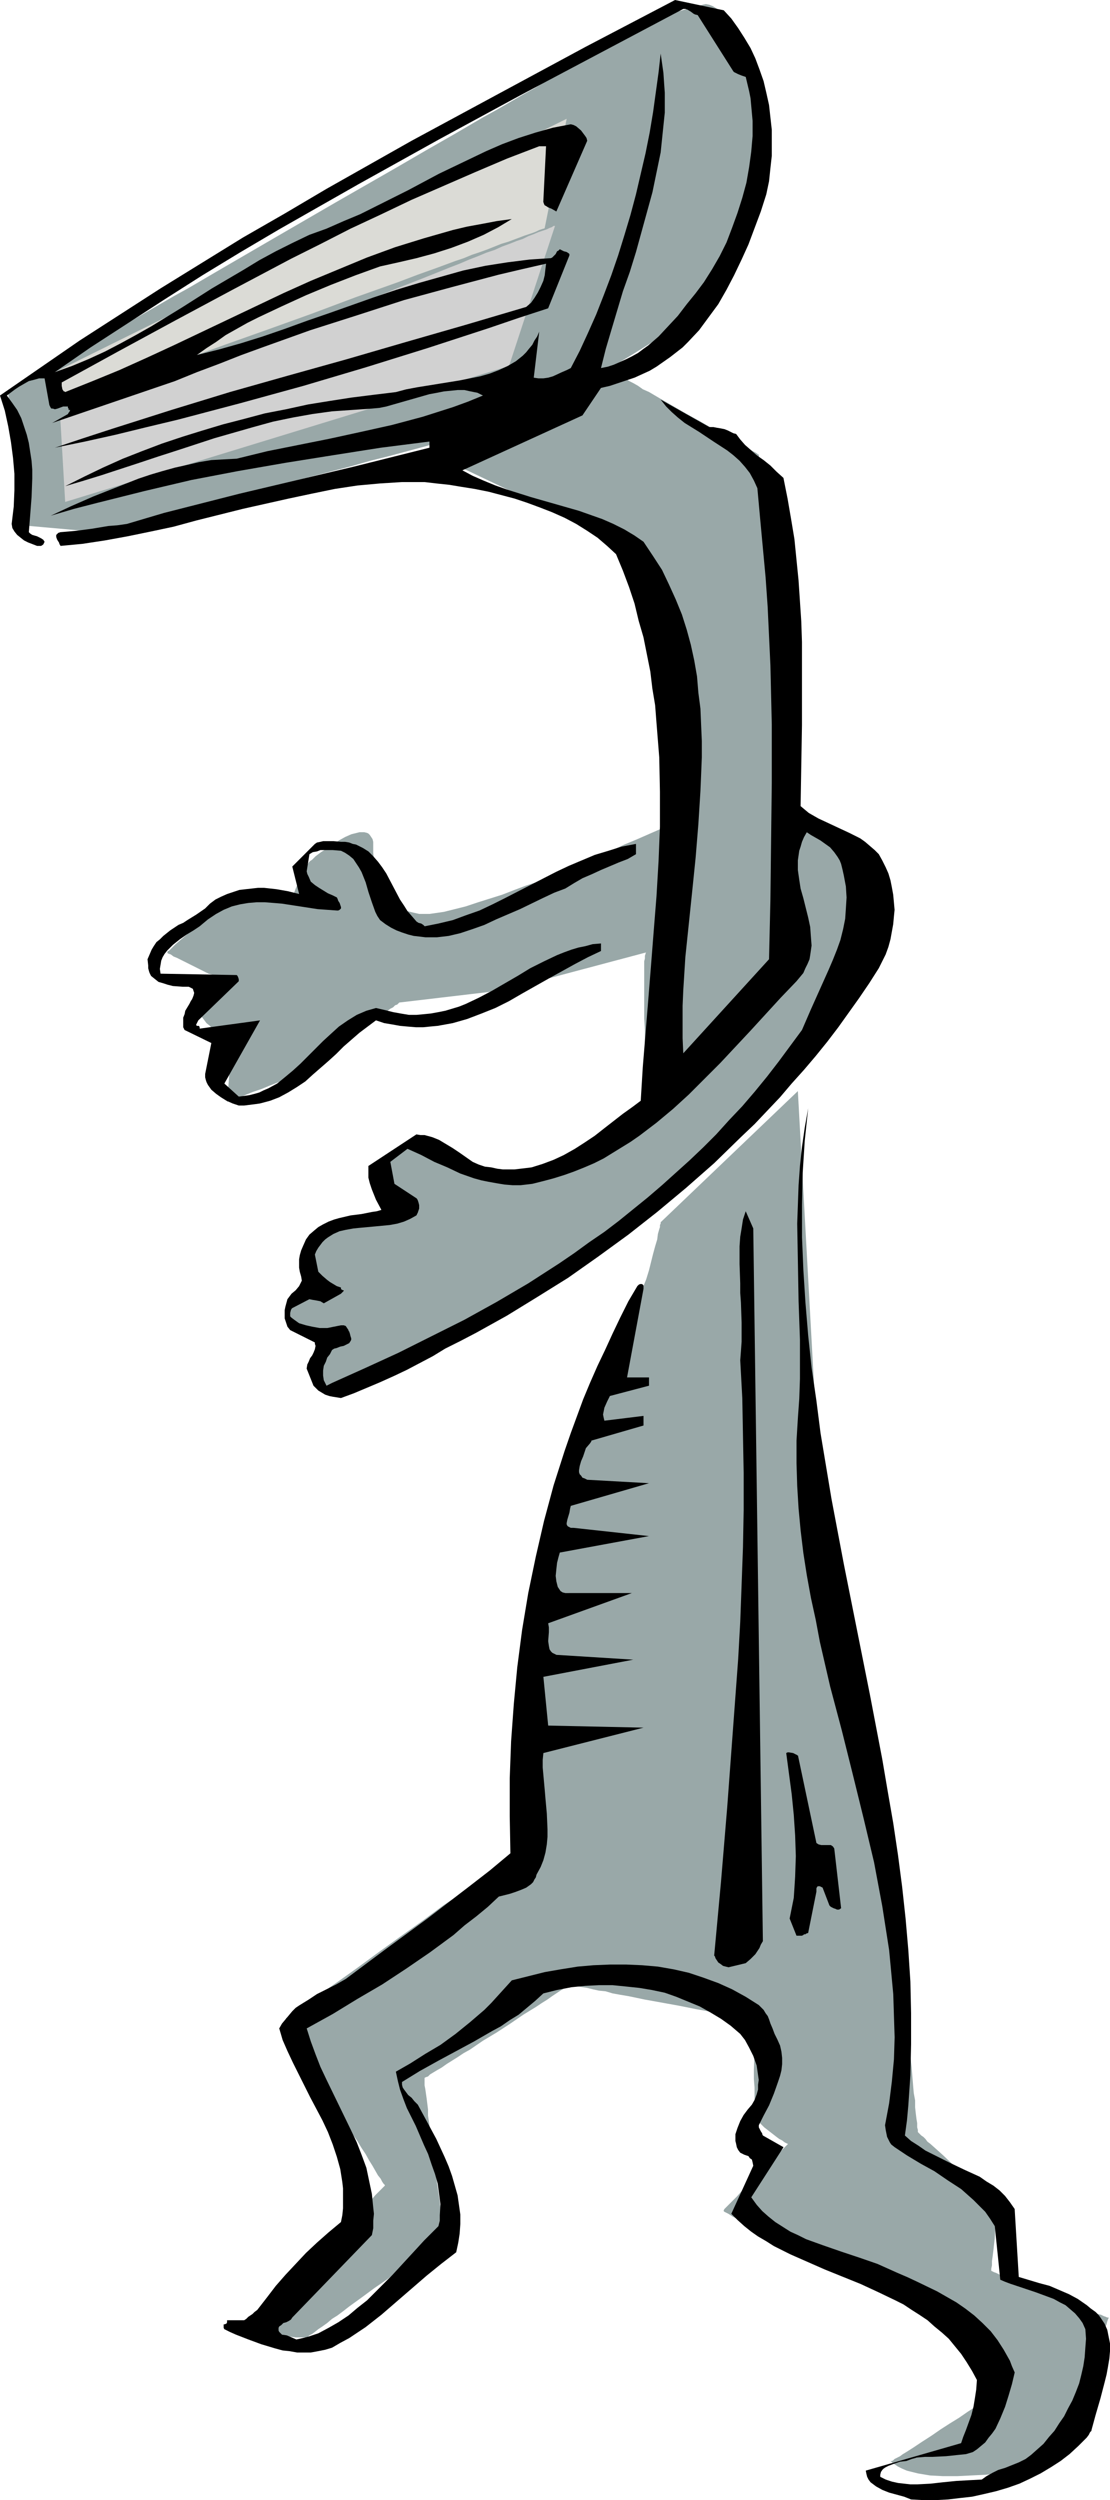
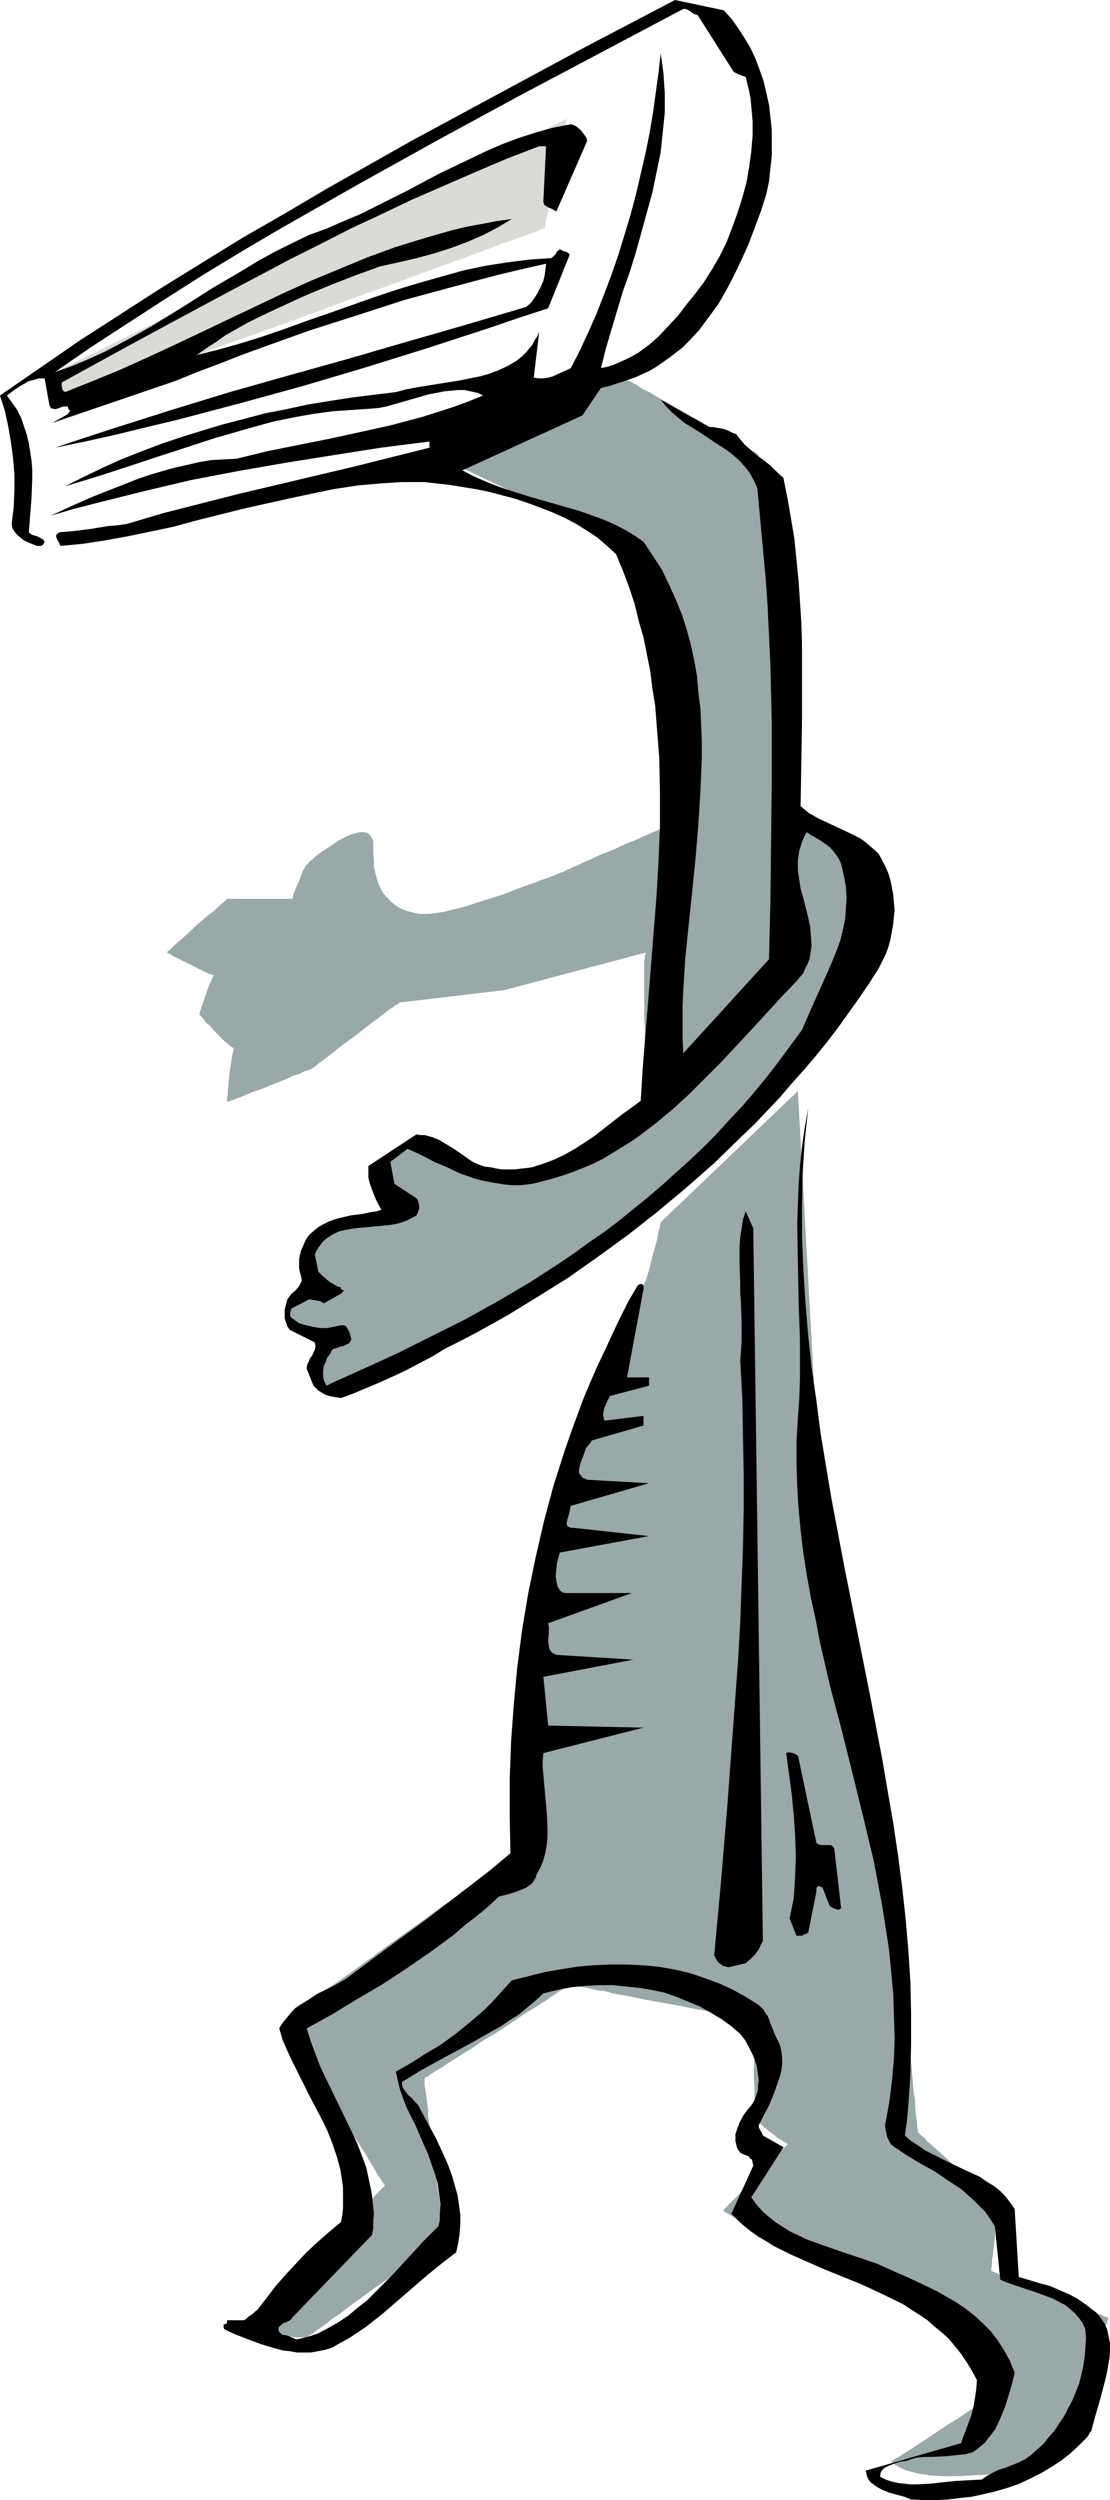
<svg xmlns="http://www.w3.org/2000/svg" xmlns:ns1="http://sodipodi.sourceforge.net/DTD/sodipodi-0.dtd" xmlns:ns2="http://www.inkscape.org/namespaces/inkscape" version="1.0" width="69.158mm" height="155.668mm" id="svg11" ns1:docname="Razor - Running.wmf">
  <ns1:namedview id="namedview11" pagecolor="#ffffff" bordercolor="#000000" borderopacity="0.25" ns2:showpageshadow="2" ns2:pageopacity="0.0" ns2:pagecheckerboard="0" ns2:deskcolor="#d1d1d1" ns2:document-units="mm" />
  <defs id="defs1">
    <pattern id="WMFhbasepattern" patternUnits="userSpaceOnUse" width="6" height="6" x="0" y="0" />
  </defs>
-   <path style="fill:#99a8a8;fill-opacity:1;fill-rule:evenodd;stroke:none" d="m 1.939,92.592 3.231,31.025 18.093,1.616 h 0.162 l 0.162,-0.162 h 0.323 l 0.485,-0.162 0.646,-0.162 0.808,-0.162 0.808,-0.162 0.969,-0.323 1.131,-0.323 1.131,-0.323 1.292,-0.323 1.454,-0.323 1.454,-0.323 1.454,-0.485 1.777,-0.323 1.615,-0.485 3.716,-0.97 3.877,-1.131 4.2,-0.97 4.2,-1.131 4.523,-1.131 4.523,-1.293 9.37,-2.424 9.37,-2.424 4.523,-1.293 4.523,-1.131 4.2,-1.131 4.2,-1.131 3.877,-1.131 3.716,-0.97 1.615,-0.323 1.777,-0.485 1.454,-0.485 1.454,-0.323 1.454,-0.485 1.292,-0.323 1.131,-0.323 1.131,-0.323 0.969,-0.162 0.808,-0.323 0.808,-0.162 0.485,-0.162 0.485,-0.162 0.485,-0.162 h 0.162 v 0 l 0.162,-0.162 0.323,-0.162 0.646,-0.323 0.808,-0.485 0.969,-0.485 1.131,-0.646 1.454,-0.808 1.454,-0.97 1.615,-0.97 1.615,-0.97 1.777,-1.131 1.939,-1.131 3.877,-2.262 4.2,-2.585 4.039,-2.424 3.877,-2.424 1.939,-1.131 1.777,-0.97 1.615,-1.131 1.615,-0.97 1.615,-0.808 1.292,-0.808 1.131,-0.808 0.969,-0.485 0.808,-0.485 0.646,-0.323 0.323,-0.323 h 0.162 l 12.116,-36.681 v 0 -0.323 -0.485 l -0.162,-0.808 -0.162,-0.808 -0.162,-0.97 -0.162,-1.131 -0.162,-1.293 -0.162,-1.293 -0.323,-1.454 -0.646,-3.07 -0.646,-3.232 -0.969,-3.393 -0.808,-3.393 -1.131,-3.232 -0.485,-1.454 -0.646,-1.454 -0.646,-1.293 -0.485,-1.293 -0.646,-1.131 -0.808,-0.97 -0.646,-0.808 -0.646,-0.646 -0.808,-0.485 -0.808,-0.323 -0.808,-0.162 -0.808,0.162 -1.615,0.485 -1.292,0.323 -1.292,0.323 -1.131,0.323 -0.969,0.162 -0.808,0.323 -0.646,0.162 h -0.485 l -0.485,0.162 -0.323,0.162 h -0.323 -0.162 -0.323 v 0 l -0.162,0.162 -0.323,0.162 -0.485,0.323 -0.808,0.323 -0.969,0.646 -1.131,0.646 -1.292,0.808 -1.454,0.808 -1.615,0.808 -1.777,1.131 -1.939,1.131 -2.1,1.293 -2.262,1.293 -2.423,1.293 -2.585,1.454 -2.585,1.454 -2.746,1.616 -2.908,1.778 -2.908,1.616 -3.069,1.778 -3.069,1.778 -3.231,1.778 -6.623,3.878 -6.785,3.878 -6.947,4.04 -14.378,8.241 -14.216,8.241 -6.947,4.04 -6.947,4.04 -6.624,3.878 -3.231,1.778 -3.069,1.778 -3.069,1.778 -3.069,1.778 -2.746,1.616 -2.746,1.616 -2.746,1.616 -2.585,1.454 -2.423,1.293 -2.262,1.454 -2.1,1.131 -1.939,1.293 -1.939,0.97 -1.615,0.97 -1.454,0.97 -1.454,0.808 -1.131,0.646 -0.969,0.485 -0.808,0.485 -0.485,0.485 -0.485,0.162 z" id="path1" />
  <path style="fill:#dbdbd6;fill-opacity:1;fill-rule:evenodd;stroke:none" d="m 12.278,87.906 v 0 0.323 l -0.162,0.323 v 0.485 0.97 1.293 l 0.323,1.293 0.162,0.485 0.323,0.485 0.485,0.323 0.485,0.162 0.646,0.162 0.808,-0.162 h 0.323 l 0.485,-0.162 0.485,-0.162 0.646,-0.162 0.969,-0.323 0.969,-0.323 0.969,-0.323 1.292,-0.323 1.292,-0.485 1.454,-0.485 1.454,-0.485 1.777,-0.646 1.615,-0.646 1.777,-0.485 1.939,-0.646 2.1,-0.808 2.1,-0.646 1.939,-0.808 4.523,-1.616 4.685,-1.616 4.846,-1.778 5.008,-1.778 5.008,-1.778 10.339,-3.717 10.339,-3.878 5.008,-1.778 5.008,-1.778 4.685,-1.778 4.523,-1.616 4.362,-1.616 1.939,-0.646 1.939,-0.808 1.939,-0.646 1.777,-0.646 1.615,-0.646 1.615,-0.646 1.615,-0.485 1.292,-0.485 1.292,-0.485 1.292,-0.485 0.969,-0.323 0.969,-0.323 0.808,-0.323 0.646,-0.323 0.485,-0.162 0.485,-0.162 h 0.162 l 0.162,-0.162 5.17,-25.693 z" id="path2" />
-   <path style="fill:#d1d1d1;fill-opacity:1;fill-rule:evenodd;stroke:none" d="M 14.216,98.732 15.347,118.123 119.869,86.128 130.693,53.163 h -0.162 -0.162 l -0.485,0.323 -0.485,0.162 -0.646,0.323 -0.969,0.323 -0.969,0.323 -1.131,0.485 -1.292,0.485 -1.292,0.646 -1.454,0.485 -1.615,0.646 -1.777,0.646 -1.777,0.808 -1.939,0.646 -1.939,0.808 -2.1,0.808 -2.262,0.97 -2.1,0.808 -2.423,0.97 -4.846,1.939 -5.008,1.939 -5.17,2.101 -5.331,2.101 -21.648,8.564 -5.331,1.939 -5.17,2.101 -5.008,1.939 -4.846,1.939 -2.423,0.808 -2.1,0.97 -2.262,0.808 -2.1,0.808 -1.939,0.808 -1.939,0.808 -1.777,0.646 -1.777,0.646 -1.615,0.646 -1.454,0.646 -1.454,0.485 -1.292,0.485 -1.131,0.323 -0.969,0.323 -0.969,0.323 -0.646,0.323 -0.485,0.162 -0.485,0.162 z" id="path3" />
  <path style="fill:#99a8a8;fill-opacity:1;fill-rule:evenodd;stroke:none" d="m 187.881,256.768 -32.31,30.864 v 0 0.162 0.162 l -0.162,0.323 v 0.485 l -0.162,0.485 -0.323,1.131 -0.162,1.293 -0.485,1.616 -0.485,1.778 -0.485,1.939 -0.485,1.939 -0.646,2.101 -1.615,4.04 -0.808,1.939 -0.808,1.939 -0.969,1.616 -0.969,1.616 -0.646,0.97 -0.646,1.131 -0.808,1.454 -0.808,1.778 -0.808,1.939 -0.808,2.101 -0.808,2.262 -0.969,2.585 -0.808,2.585 -0.969,2.747 -0.969,2.909 -0.969,2.909 -1.777,6.302 -1.777,6.302 -1.777,6.464 -1.615,6.464 -0.646,3.07 -0.646,3.07 -0.808,2.909 -0.485,2.909 -0.646,2.747 -0.485,2.585 -0.323,2.424 -0.323,2.262 -0.323,2.101 -0.162,1.939 v 1.616 1.454 l -0.162,1.293 v 1.616 l -0.162,3.07 -0.323,3.393 -0.162,3.555 -0.646,7.272 -0.323,3.555 -0.323,3.555 -0.323,3.393 -0.323,3.07 v 1.454 l -0.162,1.293 -0.162,1.293 v 1.131 l -0.162,1.131 v 0.97 l -0.162,0.808 v 0.646 0.485 0.646 0.162 h -0.162 l -0.162,0.162 -0.323,0.162 -0.323,0.323 -0.485,0.323 -0.485,0.323 -0.485,0.323 -1.292,0.97 -1.454,0.97 -1.615,1.293 -1.939,1.293 -1.939,1.454 -2.262,1.616 -2.1,1.616 -2.423,1.616 -5.008,3.717 -5.008,3.555 -5.17,3.717 -2.423,1.778 -2.423,1.778 -2.262,1.616 -2.262,1.616 -2.1,1.454 -2.1,1.454 -1.777,1.293 -1.615,1.131 -1.454,1.131 -1.131,0.808 -0.646,0.323 -0.323,0.323 -0.485,0.323 -0.323,0.162 -0.162,0.162 -0.323,0.162 v 0 0 0.162 l 0.162,0.323 0.323,0.646 0.323,0.808 0.646,0.808 0.485,1.131 0.808,1.293 0.646,1.293 0.969,1.454 0.808,1.616 0.969,1.616 0.969,1.616 2.1,3.555 2.262,3.717 2.1,3.717 2.1,3.555 1.131,1.616 0.969,1.616 0.969,1.454 0.808,1.454 0.808,1.293 0.646,1.131 0.646,1.131 0.646,0.808 0.323,0.646 0.323,0.485 0.323,0.323 v 0.162 0 l -0.323,0.323 -0.485,0.485 -0.646,0.646 -0.808,0.808 -0.808,0.97 -0.969,1.131 -1.131,1.131 -1.292,1.293 -1.292,1.293 -1.292,1.454 -1.454,1.454 -3.069,3.07 -5.977,6.464 -3.069,3.07 -1.292,1.454 -1.292,1.454 -1.292,1.131 -1.292,1.293 -0.969,1.131 -0.969,1.131 -0.808,0.808 -0.808,0.808 -0.485,0.646 -0.323,0.323 -0.323,0.323 v 0 0.162 0 h 0.323 l 0.646,0.162 0.808,0.162 1.131,0.162 1.131,0.162 2.585,0.323 2.585,0.323 h 1.131 l 1.131,0.162 h 1.131 1.292 0.162 v 0 h 0.162 l 0.162,-0.162 0.323,-0.323 0.646,-0.323 0.646,-0.485 0.808,-0.646 0.969,-0.646 1.131,-0.808 1.131,-0.97 1.292,-0.808 1.292,-0.97 1.454,-1.131 2.908,-2.101 3.069,-2.262 3.069,-2.101 2.908,-2.262 2.908,-1.939 1.292,-0.97 1.131,-0.97 1.131,-0.808 0.969,-0.808 0.969,-0.646 0.808,-0.485 0.646,-0.485 0.323,-0.323 0.323,-0.162 0.162,-0.162 v 0 l -0.162,-0.323 v -0.485 l -0.162,-0.646 -0.162,-0.808 -0.162,-0.97 -0.162,-1.131 -0.162,-1.293 -0.162,-1.293 -0.162,-1.454 -0.485,-3.232 -0.485,-3.232 -0.485,-3.555 -0.323,-3.393 -0.485,-3.393 -0.485,-3.232 v -1.454 l -0.162,-1.293 -0.162,-1.293 -0.162,-1.131 -0.162,-1.131 -0.162,-0.808 v -0.646 -0.485 -0.485 -0.162 l 0.323,-0.162 0.485,-0.162 0.485,-0.485 0.808,-0.485 0.808,-0.485 1.131,-0.646 1.131,-0.808 1.292,-0.808 1.292,-0.808 1.454,-0.97 1.454,-0.808 3.069,-2.101 3.231,-1.939 3.231,-2.101 3.069,-2.101 2.908,-1.778 1.454,-0.97 1.292,-0.808 1.131,-0.808 0.969,-0.646 0.969,-0.646 0.808,-0.485 0.646,-0.323 0.485,-0.323 0.323,-0.323 h 0.162 0.162 l 0.323,0.162 h 0.485 l 0.808,0.323 0.969,0.162 1.131,0.162 1.292,0.323 1.454,0.323 1.615,0.162 1.615,0.485 1.777,0.323 1.939,0.323 3.877,0.808 8.077,1.454 4.039,0.808 1.777,0.323 1.777,0.323 1.777,0.323 1.615,0.162 1.454,0.323 1.454,0.162 1.131,0.162 0.969,0.162 0.969,0.162 h 0.646 l 0.323,0.162 0.162,-0.162 v 0.162 0.162 l -0.162,0.485 v 0.323 0.646 0.646 l -0.162,1.616 v 1.778 1.939 l -0.162,4.363 v 2.262 l 0.162,1.939 v 2.101 1.616 0.808 l 0.162,0.646 v 0.646 0.485 0.323 l 0.162,0.323 v 0.162 0 0.162 l 0.162,0.162 0.323,0.485 0.323,0.323 0.646,0.646 0.485,0.485 1.454,1.131 1.454,1.131 0.646,0.485 0.646,0.323 0.646,0.485 0.323,0.162 0.323,0.162 h 0.162 v 0 l -0.162,0.162 -0.323,0.323 -0.323,0.323 -0.323,0.323 -0.485,0.485 -0.969,0.97 -1.292,1.293 -1.292,1.454 -2.908,2.747 -1.454,1.616 -1.292,1.293 -1.292,1.454 -1.131,1.131 -0.969,0.97 -0.323,0.323 -0.323,0.323 -0.162,0.162 -0.162,0.323 v 0 0 0.162 l 0.162,0.162 0.323,0.162 0.323,0.162 0.323,0.162 0.969,0.646 1.292,0.646 1.454,0.808 1.615,0.808 1.777,0.97 2.1,1.131 2.1,1.131 2.262,1.131 2.423,1.293 5.008,2.585 10.339,5.171 5.008,2.585 2.423,1.131 2.423,1.131 2.1,1.131 2.1,0.97 1.939,0.97 1.615,0.808 1.454,0.808 1.292,0.485 0.969,0.646 0.485,0.162 0.323,0.162 h 0.323 l 0.162,0.162 h 0.162 v 0 0.162 l 0.162,0.162 0.162,0.485 0.323,0.808 0.646,0.97 0.485,1.131 0.646,1.454 1.454,2.747 1.292,2.747 0.808,1.293 0.485,1.293 0.485,0.808 0.485,0.808 0.162,0.485 h 0.162 l -0.162,0.162 -0.162,0.162 -0.323,0.162 -0.485,0.323 -0.485,0.323 -0.646,0.485 -0.646,0.485 -0.808,0.485 -1.777,1.131 -2.1,1.454 -2.1,1.293 -2.262,1.454 -2.1,1.454 -2.262,1.454 -1.939,1.293 -1.777,1.131 -0.808,0.485 -0.646,0.485 -0.646,0.323 -0.646,0.323 -0.323,0.323 -0.323,0.162 h -0.323 v 0 l 0.808,0.646 0.969,0.646 0.969,0.485 1.131,0.485 1.292,0.323 1.292,0.323 2.908,0.485 3.069,0.162 h 3.231 l 3.231,-0.162 3.393,-0.162 3.231,-0.323 3.069,-0.485 2.746,-0.323 1.292,-0.323 1.131,-0.162 1.131,-0.162 0.969,-0.323 0.808,-0.162 0.808,-0.162 0.485,-0.162 0.485,-0.162 0.162,-0.162 h 0.162 v 0 l 0.162,-0.323 0.162,-0.323 0.162,-0.646 0.323,-0.646 0.323,-0.97 0.323,-0.97 0.485,-1.131 0.485,-1.293 0.485,-1.293 1.131,-2.747 1.131,-3.232 1.131,-3.07 1.131,-3.232 1.131,-3.07 1.131,-2.909 0.485,-1.454 0.485,-1.293 0.323,-1.131 0.485,-0.97 0.323,-0.97 0.323,-0.808 0.162,-0.646 0.162,-0.485 0.162,-0.323 v -0.162 0 h -0.323 l -0.323,-0.162 -0.485,-0.162 -0.646,-0.323 -0.808,-0.162 -0.808,-0.323 -0.969,-0.323 -0.969,-0.485 -1.131,-0.323 -2.262,-0.97 -2.585,-0.97 -5.17,-1.939 -2.423,-1.131 -2.423,-0.97 -0.969,-0.323 -1.131,-0.485 -0.808,-0.485 -0.969,-0.323 -0.646,-0.323 -0.646,-0.323 -0.485,-0.162 -0.323,-0.162 -0.323,-0.162 v 0 -0.162 -0.162 -0.162 l 0.162,-0.808 v -0.97 l 0.162,-1.131 0.162,-1.293 0.323,-2.909 0.162,-2.909 0.162,-1.454 0.162,-1.131 v -1.131 l 0.162,-0.808 v -0.485 -0.162 0 l -0.162,-0.162 -0.323,-0.323 -0.323,-0.162 -0.323,-0.485 -0.485,-0.323 -0.646,-0.485 -0.646,-0.646 -1.454,-1.293 -1.615,-1.454 -1.615,-1.454 -1.777,-1.454 -3.393,-3.232 -1.615,-1.454 -1.454,-1.293 -0.646,-0.485 -0.485,-0.646 -0.485,-0.485 -0.485,-0.323 -0.323,-0.323 -0.323,-0.323 -0.162,-0.162 v 0 -0.162 -0.323 l -0.162,-0.646 v -0.97 l -0.162,-0.97 -0.162,-1.293 -0.162,-1.454 v -1.616 l -0.323,-1.778 -0.162,-1.939 -0.162,-1.939 -0.162,-2.101 -0.485,-4.363 -0.323,-4.525 -0.485,-4.525 -0.323,-4.363 -0.323,-2.101 -0.162,-1.939 -0.162,-1.939 -0.162,-1.778 -0.162,-1.616 -0.162,-1.616 v -1.293 l -0.162,-1.131 -0.162,-0.97 v -0.646 -0.485 -0.162 -0.162 l -0.162,-0.162 v -0.323 l -0.162,-0.485 v -0.646 l -0.162,-0.808 -0.162,-0.97 -0.162,-0.97 -0.323,-1.131 -0.162,-1.293 -0.323,-1.454 -0.162,-1.454 -0.323,-1.616 -0.323,-1.616 -0.646,-3.717 -0.323,-1.939 -0.323,-2.101 -0.646,-4.201 -0.808,-4.525 -0.808,-4.686 -0.808,-4.848 -0.969,-5.009 -1.615,-10.18 -1.777,-10.18 -0.808,-5.009 -0.969,-4.848 -0.808,-4.686 -0.808,-4.525 -0.646,-4.363 -0.323,-1.939 -0.646,-3.878 -0.323,-1.778 -0.323,-1.616 -0.323,-1.616 -0.162,-1.616 -0.323,-1.454 -0.162,-1.293 -0.323,-1.131 -0.162,-0.97 -0.162,-0.97 -0.162,-0.808 v -0.646 l -0.162,-0.646 v -0.323 l -0.162,-0.323 v 0 z" id="path4" />
  <path style="fill:#99a8a8;fill-opacity:1;fill-rule:evenodd;stroke:none" d="m 152.179,224.127 -33.441,8.888 -24.717,2.909 v 0 l -0.162,0.162 -0.323,0.323 -0.485,0.162 -0.485,0.485 -0.646,0.323 -0.646,0.485 -0.646,0.485 -0.808,0.646 -0.808,0.646 -1.777,1.293 -3.716,2.909 -1.777,1.293 -1.939,1.454 -1.615,1.293 -1.454,1.131 -0.646,0.485 -0.646,0.485 -0.485,0.323 -0.485,0.485 -0.323,0.162 -0.162,0.162 -0.162,0.162 v 0 h -0.162 l -0.162,0.162 -0.323,0.162 -0.323,0.162 -0.485,0.162 -0.646,0.162 -1.292,0.646 -1.615,0.485 -1.615,0.808 -3.716,1.454 -1.939,0.808 -1.939,0.646 -1.615,0.646 -1.454,0.646 -0.646,0.162 -0.646,0.323 -0.485,0.162 -0.485,0.162 -0.323,0.162 h -0.323 l -0.162,0.162 v -0.162 -0.97 l 0.162,-0.646 v -0.97 l 0.162,-1.131 0.162,-2.262 0.323,-2.262 0.162,-0.97 0.162,-1.131 0.162,-0.808 0.162,-0.646 v -0.485 l 0.162,-0.323 H 54.927 l -0.323,-0.162 -0.485,-0.323 -0.485,-0.485 -0.646,-0.485 -0.646,-0.646 -1.454,-1.454 -1.454,-1.616 -0.808,-0.646 -0.485,-0.646 -0.485,-0.646 -0.323,-0.323 -0.323,-0.323 v -0.162 -0.162 -0.162 l 0.162,-0.485 0.162,-0.485 0.162,-0.646 0.323,-0.808 1.131,-3.393 0.323,-0.808 0.323,-0.646 0.323,-0.646 0.162,-0.485 0.162,-0.323 0.162,-0.162 h -0.162 l -0.485,-0.162 -0.646,-0.162 -0.646,-0.323 -1.939,-0.97 -1.939,-0.97 -1.939,-0.97 -0.969,-0.485 -0.808,-0.323 -0.646,-0.485 -0.485,-0.162 -0.323,-0.162 v -0.162 0 -0.162 l 0.162,-0.162 0.323,-0.162 0.323,-0.323 0.323,-0.323 0.808,-0.808 1.131,-0.97 1.131,-0.97 2.585,-2.424 2.585,-2.262 1.292,-0.97 1.131,-0.97 0.808,-0.808 0.808,-0.646 0.323,-0.323 0.162,-0.162 h 0.162 v -0.162 h 15.347 v 0 l 0.162,-0.323 v -0.323 l 0.162,-0.485 0.485,-1.293 0.646,-1.454 0.646,-1.616 0.485,-1.293 0.323,-0.485 0.162,-0.323 0.162,-0.323 h 0.162 v -0.162 h 0.162 l 0.162,-0.162 0.162,-0.323 0.323,-0.323 0.485,-0.323 0.808,-0.808 1.292,-0.97 1.292,-0.808 1.454,-0.97 1.454,-0.97 1.454,-0.808 1.454,-0.646 1.292,-0.323 0.646,-0.162 h 0.646 0.485 l 0.646,0.162 0.323,0.162 0.323,0.323 0.323,0.485 0.323,0.485 0.162,0.646 v 0.808 1.778 l 0.162,1.616 v 1.616 l 0.323,1.454 0.323,1.293 0.323,1.131 0.646,1.293 0.485,0.97 0.808,0.97 0.808,0.808 0.808,0.808 0.969,0.646 1.131,0.646 1.292,0.485 1.292,0.323 1.454,0.323 h 0.808 0.808 0.808 l 2.262,-0.323 1.131,-0.162 2.585,-0.646 2.585,-0.646 2.908,-0.97 5.654,-1.778 2.908,-1.131 2.585,-0.97 2.423,-0.808 1.131,-0.485 0.969,-0.323 0.969,-0.323 0.808,-0.323 0.808,-0.323 0.646,-0.323 0.485,-0.162 0.485,-0.162 h 0.323 v -0.162 0 l 0.323,-0.162 0.323,-0.162 0.485,-0.162 0.646,-0.323 0.646,-0.323 0.969,-0.323 0.808,-0.485 1.131,-0.485 1.131,-0.485 2.423,-1.131 2.585,-0.97 2.746,-1.293 2.746,-1.131 2.585,-1.131 2.585,-1.131 1.131,-0.485 1.131,-0.485 0.808,-0.323 0.969,-0.485 0.808,-0.323 0.646,-0.323 0.485,-0.162 0.485,-0.162 h 0.162 l 0.162,-0.162 -7.916,-60.92 -45.88,-21.815 v 0 l 0.323,-0.162 0.485,-0.323 0.646,-0.485 0.808,-0.485 0.969,-0.485 1.131,-0.646 1.292,-0.808 1.454,-0.808 1.292,-0.808 1.615,-0.97 1.615,-0.808 3.231,-2.101 3.554,-1.939 3.393,-2.101 3.393,-1.939 1.615,-0.97 1.615,-0.97 1.454,-0.808 1.292,-0.808 1.292,-0.808 1.131,-0.646 1.131,-0.485 0.808,-0.485 0.646,-0.485 0.485,-0.162 0.323,-0.323 h 0.162 0.162 l 0.162,0.162 0.485,0.323 0.646,0.323 0.646,0.323 0.969,0.646 0.969,0.485 1.131,0.646 1.131,0.808 1.454,0.646 2.746,1.616 3.069,1.778 3.069,1.778 3.231,1.778 3.069,1.778 2.746,1.616 1.292,0.646 1.292,0.646 1.131,0.646 1.131,0.646 0.808,0.485 0.808,0.485 0.646,0.323 0.485,0.323 0.162,0.162 h 0.162 l 4.846,62.213 1.292,61.728 -0.162,0.162 -0.162,0.162 -0.485,0.323 -0.646,0.485 -0.646,0.646 -0.969,0.646 -0.969,0.646 -1.131,0.808 -2.423,1.939 -2.746,1.939 -2.908,2.101 -3.069,2.262 -3.069,2.262 -2.908,2.101 -2.746,2.101 -2.423,1.778 -1.131,0.808 -0.969,0.646 -0.969,0.646 -0.646,0.485 -0.646,0.485 -0.485,0.323 -0.162,0.162 -0.162,0.162 v -0.323 -0.485 -1.293 l -0.162,-0.808 v -0.97 -0.97 l -0.162,-2.262 v -2.747 -2.747 l -0.162,-2.747 v -2.909 -7.756 -0.97 -0.97 -0.808 l 0.162,-0.646 v -0.646 l 0.162,-0.485 v -0.162 z" id="path5" />
  <path style="fill:#000000;fill-opacity:1;fill-rule:evenodd;stroke:none" d="m 214.537,588.192 2.908,0.162 h 2.908 l 2.908,-0.162 2.746,-0.323 2.908,-0.323 2.908,-0.646 2.746,-0.646 2.746,-0.808 2.746,-0.97 2.423,-1.131 2.585,-1.293 2.423,-1.454 2.262,-1.454 2.1,-1.616 2.1,-1.939 1.939,-1.939 0.485,-0.646 0.323,-0.646 0.323,-0.323 v -0.162 0 l 0.485,-1.778 0.485,-1.778 1.131,-3.878 0.969,-3.717 0.485,-1.939 0.323,-1.778 0.323,-1.939 0.162,-1.778 v -1.778 l -0.323,-1.616 -0.323,-1.616 -0.646,-1.454 -0.969,-1.454 -0.485,-0.646 -0.646,-0.646 -1.131,-0.808 -0.969,-0.808 -2.1,-1.454 -2.1,-1.131 -2.262,-0.97 -2.262,-0.97 -2.423,-0.646 -4.846,-1.454 -0.969,-15.998 -1.131,-1.616 -1.131,-1.454 -1.292,-1.293 -1.454,-1.131 -1.615,-0.97 -1.615,-1.131 -3.554,-1.616 -3.716,-1.778 -3.554,-1.778 -1.939,-0.97 -1.615,-1.131 -1.777,-1.131 -1.454,-1.293 0.485,-3.555 0.323,-3.555 0.485,-7.11 0.162,-7.272 v -7.272 l -0.162,-7.433 -0.485,-7.433 -0.646,-7.433 -0.808,-7.433 -0.969,-7.433 -1.131,-7.595 -1.292,-7.433 -1.292,-7.595 -2.908,-15.19 -3.069,-15.351 -3.069,-15.351 -2.908,-15.351 -1.292,-7.756 -1.292,-7.756 -0.969,-7.595 -1.131,-7.756 -0.808,-7.595 -0.646,-7.756 -0.485,-7.595 -0.323,-7.756 v -7.595 l 0.162,-7.595 0.485,-7.595 0.808,-7.595 -0.808,4.525 -0.646,4.525 -0.485,4.525 -0.323,4.525 -0.162,4.525 -0.162,4.525 0.162,9.049 0.162,9.211 0.323,9.049 v 9.211 l -0.162,4.686 -0.323,4.525 -0.323,5.333 v 5.332 l 0.162,5.333 0.323,5.333 0.485,5.171 0.646,5.333 0.808,5.171 0.969,5.333 1.131,5.171 0.969,5.171 2.423,10.503 2.746,10.342 2.585,10.342 2.585,10.503 2.423,10.18 0.969,5.171 0.969,5.171 0.808,5.171 0.808,5.171 0.485,5.171 0.485,5.171 0.162,5.171 0.162,5.009 -0.162,5.171 -0.485,5.171 -0.646,5.171 -0.969,5.171 0.162,1.131 0.162,0.808 0.162,0.808 0.323,0.646 0.323,0.646 0.323,0.485 0.808,0.646 2.908,1.939 3.231,1.939 3.231,1.778 3.069,2.101 3.231,2.101 1.454,1.293 1.454,1.293 1.292,1.293 1.454,1.454 1.131,1.616 1.131,1.778 1.292,12.604 1.131,0.485 1.292,0.485 2.908,0.97 2.908,0.97 3.069,1.131 1.292,0.485 1.454,0.808 1.292,0.646 1.131,0.97 1.131,0.97 0.969,1.131 0.808,1.131 0.646,1.454 0.162,2.262 -0.162,2.101 -0.162,2.262 -0.323,2.101 -0.485,2.101 -0.485,1.939 -0.808,2.101 -0.808,1.939 -0.969,1.778 -0.969,1.939 -1.131,1.616 -1.131,1.778 -1.292,1.454 -1.292,1.616 -1.454,1.293 -1.454,1.293 -1.292,0.97 -1.615,0.808 -1.615,0.646 -1.615,0.646 -1.615,0.485 -1.292,0.646 -1.454,0.808 -1.131,0.808 -3.069,0.162 -2.908,0.162 -3.231,0.323 -2.908,0.323 -3.069,0.162 h -1.615 l -1.454,-0.162 -1.454,-0.162 -1.454,-0.323 -1.454,-0.485 -1.292,-0.646 v -0.485 l 0.162,-0.646 0.323,-0.485 0.323,-0.323 0.485,-0.323 0.646,-0.323 1.292,-0.485 1.454,-0.485 1.454,-0.162 1.292,-0.485 0.646,-0.162 0.485,-0.162 1.939,-0.162 h 1.777 l 3.231,-0.162 3.069,-0.323 1.615,-0.162 1.615,-0.485 0.969,-0.646 0.969,-0.808 0.969,-0.808 0.808,-1.131 0.808,-0.97 0.808,-1.131 1.131,-2.424 1.131,-2.747 0.808,-2.585 0.808,-2.747 0.646,-2.747 -0.646,-1.454 -0.485,-1.293 -1.454,-2.585 -1.454,-2.262 -1.615,-2.101 -1.939,-1.939 -1.939,-1.778 -2.1,-1.616 -2.1,-1.454 -2.262,-1.293 -2.262,-1.293 -4.685,-2.262 -2.423,-1.131 -2.262,-0.97 -4.685,-2.101 -4.2,-1.454 -4.362,-1.454 -4.2,-1.454 -4.039,-1.454 -1.939,-0.97 -1.777,-0.808 -1.777,-1.131 -1.777,-1.131 -1.615,-1.293 -1.454,-1.293 -1.292,-1.454 -1.292,-1.778 7.593,-11.796 -4.846,-2.747 -0.162,-0.323 v -0.162 l -0.323,-0.485 -0.323,-0.646 -0.162,-0.323 v -0.485 l 1.131,-2.262 1.292,-2.424 1.131,-2.747 0.969,-2.747 0.485,-1.454 0.323,-1.293 0.162,-1.454 v -1.454 l -0.162,-1.454 -0.323,-1.454 -0.646,-1.454 -0.646,-1.293 -0.485,-1.293 -0.485,-1.131 -0.323,-0.97 -0.323,-0.808 -0.485,-0.646 -0.485,-0.808 -0.485,-0.485 -0.646,-0.646 -3.069,-1.939 -3.231,-1.778 -3.231,-1.454 -3.554,-1.293 -3.393,-1.131 -3.554,-0.808 -3.716,-0.646 -3.716,-0.323 -3.716,-0.162 h -3.877 l -3.877,0.162 -3.716,0.323 -4.039,0.646 -3.716,0.646 -3.877,0.97 -3.877,0.97 -1.615,1.778 -1.615,1.778 -1.615,1.778 -1.615,1.616 -3.393,2.909 -3.393,2.747 -3.554,2.585 -3.554,2.101 -3.554,2.262 -3.393,1.939 0.485,2.262 0.485,1.939 0.808,2.262 0.808,2.101 2.1,4.201 1.939,4.525 0.969,2.101 0.808,2.424 0.808,2.262 0.646,2.262 0.323,2.424 0.323,2.424 -0.162,2.585 v 1.293 l -0.323,1.293 -1.615,1.616 -1.777,1.778 -1.777,1.939 -1.939,2.101 -3.716,4.04 -4.039,4.04 -1.939,1.939 -2.262,1.778 -2.1,1.778 -2.423,1.616 -2.262,1.293 -2.423,1.293 -2.423,0.808 -1.292,0.323 -1.454,0.323 -1.131,-0.485 -1.131,-0.485 -1.131,-0.162 -0.323,-0.323 -0.323,-0.323 -0.162,-0.323 v -0.323 -0.323 l 0.162,-0.323 0.485,-0.323 0.485,-0.485 0.646,-0.162 0.646,-0.323 0.485,-0.323 0.323,-0.485 18.74,-19.391 0.323,-1.616 v -1.778 l 0.162,-1.616 -0.162,-1.454 -0.323,-3.232 -0.646,-3.07 -0.646,-3.07 -1.131,-3.07 -1.131,-2.909 -1.454,-3.07 -5.654,-11.635 -1.454,-3.07 -1.131,-2.909 -1.131,-3.07 -0.969,-3.07 6.139,-3.393 5.816,-3.555 5.816,-3.393 5.654,-3.717 5.654,-3.878 5.493,-4.04 2.585,-2.262 2.746,-2.101 2.746,-2.262 2.585,-2.424 1.292,-0.323 1.292,-0.323 1.454,-0.485 1.292,-0.485 1.131,-0.485 1.131,-0.808 0.485,-0.485 0.323,-0.646 0.323,-0.485 0.162,-0.646 0.969,-1.778 0.646,-1.616 0.485,-1.778 0.323,-1.939 0.162,-1.778 v -1.778 l -0.162,-3.717 -0.323,-3.555 -0.162,-1.939 -0.162,-1.778 -0.323,-3.555 v -1.778 l 0.162,-1.616 23.586,-5.979 -22.455,-0.485 -1.131,-11.473 21.163,-4.04 -18.093,-1.131 -0.646,-0.323 -0.323,-0.162 -0.323,-0.323 -0.323,-0.485 -0.162,-0.808 -0.162,-1.131 0.162,-2.101 v -1.131 l -0.162,-0.97 19.709,-7.11 H 133.116 l -0.646,-0.162 -0.485,-0.323 -0.323,-0.485 -0.323,-0.485 -0.162,-0.646 -0.162,-0.646 -0.162,-1.293 0.162,-1.616 0.162,-1.454 0.323,-1.293 0.323,-1.131 21.001,-3.878 -17.77,-1.939 h -0.646 l -0.323,-0.162 -0.323,-0.162 -0.162,-0.162 -0.162,-0.323 v -0.323 l 0.162,-0.808 0.485,-1.616 0.162,-0.97 0.162,-0.646 18.417,-5.333 -14.539,-0.808 -0.646,-0.323 -0.485,-0.162 -0.323,-0.485 -0.323,-0.323 -0.162,-0.485 v -0.485 l 0.162,-0.97 0.323,-1.131 0.485,-1.131 0.162,-0.485 0.162,-0.485 0.323,-0.97 0.969,-1.131 0.323,-0.485 v -0.162 0 l 12.278,-3.555 v -2.262 l -9.208,1.131 -0.162,-0.646 -0.162,-0.808 0.162,-0.808 0.162,-0.808 0.646,-1.454 0.646,-1.293 9.208,-2.424 v -1.939 h -5.17 l 3.877,-20.845 v -0.485 -0.323 l -0.162,-0.162 -0.162,-0.162 h -0.162 -0.323 l -0.323,0.162 -0.323,0.323 -2.1,3.555 -1.939,3.878 -1.777,3.717 -1.777,3.878 -1.777,3.717 -1.777,4.04 -1.615,3.878 -2.908,7.918 -1.454,4.201 -2.585,8.08 -1.131,4.201 -1.131,4.201 -0.969,4.201 -0.969,4.201 -1.777,8.564 -1.454,8.726 -1.131,8.726 -0.808,8.564 -0.646,8.888 -0.323,8.726 v 8.888 l 0.162,8.726 -4.846,4.04 -5.008,3.878 -4.846,3.717 -4.846,3.717 -9.693,7.11 -9.531,7.11 -2.262,1.293 -4.523,2.262 -1.939,1.293 -2.1,1.293 -0.969,0.646 -0.808,0.808 -0.808,0.97 -0.808,0.97 -0.808,0.97 -0.646,1.131 0.808,2.747 1.131,2.585 1.292,2.747 1.292,2.585 2.746,5.494 2.908,5.494 1.292,2.747 1.131,2.909 0.969,2.909 0.808,2.909 0.485,3.07 0.162,1.454 v 1.616 1.616 1.454 l -0.162,1.616 -0.323,1.616 -2.908,2.424 -2.746,2.424 -2.585,2.424 -2.423,2.585 -2.423,2.585 -2.262,2.585 -2.1,2.747 -2.262,2.909 -0.646,0.485 -0.485,0.485 -0.485,0.323 -0.485,0.323 -0.162,0.162 -0.323,0.323 -0.485,0.323 H 53.473 v 0.323 0.162 l -0.162,0.323 -0.485,0.162 h -0.162 v 0.162 0.323 0.323 l 0.162,0.323 1.292,0.646 1.454,0.646 2.908,1.131 3.069,1.131 3.231,0.97 1.777,0.485 1.615,0.162 1.777,0.323 h 1.615 1.615 l 1.777,-0.323 1.615,-0.323 1.615,-0.485 1.939,-1.131 2.1,-1.131 1.939,-1.293 1.939,-1.293 3.716,-2.909 3.554,-3.07 7.108,-6.14 3.393,-2.747 3.554,-2.747 0.485,-2.262 0.323,-2.101 0.162,-2.262 v -2.262 l -0.323,-2.262 -0.323,-2.262 -0.646,-2.262 -0.646,-2.262 -0.808,-2.262 -0.969,-2.262 -1.939,-4.201 -2.262,-4.201 -2.1,-3.878 -0.808,-0.808 -0.646,-0.808 -0.808,-0.646 -0.485,-0.646 -0.485,-0.646 -0.323,-0.485 -0.162,-0.646 v -0.646 l 4.2,-2.585 4.362,-2.424 4.2,-2.262 4.2,-2.262 4.2,-2.424 2.1,-1.131 2.1,-1.454 2.1,-1.293 1.939,-1.616 1.939,-1.616 1.939,-1.778 3.231,-0.808 3.393,-0.646 3.231,-0.323 3.231,-0.162 h 3.231 l 3.231,0.323 3.069,0.323 2.908,0.485 3.069,0.646 2.746,0.97 2.746,1.131 2.746,1.131 2.585,1.454 2.423,1.454 2.262,1.616 2.262,1.939 1.131,1.454 0.969,1.778 0.969,1.939 0.808,2.262 0.162,1.131 0.162,1.131 0.162,1.131 -0.162,1.131 v 1.131 l -0.323,1.131 -0.485,1.293 -0.646,1.131 -0.969,1.131 -0.969,1.293 -0.808,1.454 -0.646,1.616 -0.485,1.454 v 0.808 0.808 l 0.162,0.646 0.162,0.808 0.323,0.646 0.485,0.646 0.969,0.485 0.969,0.323 0.323,0.485 0.485,0.323 0.162,0.646 0.162,0.808 -5.17,11.311 1.454,1.454 1.615,1.454 1.615,1.293 1.615,1.131 1.939,1.131 1.777,1.131 3.877,1.939 4.039,1.778 4.039,1.778 8.401,3.393 4.2,1.939 4.039,1.939 1.939,0.97 1.939,1.293 1.777,1.131 1.939,1.293 1.615,1.454 1.777,1.454 1.615,1.454 1.454,1.778 1.454,1.778 1.292,1.939 1.292,2.101 1.131,2.101 -0.162,2.262 -0.323,2.101 -0.323,1.939 -0.485,1.939 -0.646,1.778 -0.646,1.778 -0.646,1.616 -0.485,1.454 -22.455,6.464 0.162,0.808 0.162,0.646 0.323,0.646 0.485,0.646 0.646,0.485 0.646,0.485 1.454,0.808 1.615,0.646 3.554,0.97 z" id="path6" />
  <path style="fill:#000000;fill-opacity:1;fill-rule:evenodd;stroke:none" d="m 171.565,462.959 4.039,-0.97 1.131,-0.97 1.131,-1.131 0.969,-1.454 0.323,-0.808 0.485,-0.808 -2.262,-167.732 -1.777,-4.04 -0.646,1.939 -0.323,2.101 -0.323,1.939 -0.162,2.262 v 2.101 2.101 l 0.162,4.525 v 2.262 l 0.162,2.262 0.162,4.686 v 4.525 l -0.162,2.262 -0.162,2.101 0.485,8.888 0.162,8.888 0.162,8.726 v 8.726 l -0.162,8.726 -0.323,8.888 -0.323,8.726 -0.485,8.726 -1.292,17.452 -1.292,17.452 -1.454,17.452 -1.615,17.452 0.162,0.162 0.162,0.485 0.323,0.485 0.323,0.485 0.485,0.323 0.646,0.485 0.646,0.162 z" id="path7" />
  <path style="fill:#000000;fill-opacity:1;fill-rule:evenodd;stroke:none" d="m 188.851,455.525 0.323,-0.162 0.162,-0.162 h 0.162 v 0 h 0.162 l 0.162,-0.162 0.485,-0.162 1.939,-9.695 v -0.485 -0.323 l 0.162,-0.323 0.162,-0.162 h 0.162 0.323 l 0.323,0.162 0.323,0.162 1.615,4.201 0.162,0.162 0.162,0.162 0.323,0.162 0.323,0.162 0.485,0.162 0.323,0.162 h 0.485 l 0.485,-0.323 -1.615,-14.058 -0.323,-0.485 -0.485,-0.323 h -0.485 -0.646 -0.485 -0.646 l -0.646,-0.162 -0.485,-0.323 -4.362,-20.684 v 0.162 l -0.162,-0.162 -0.323,-0.162 -0.646,-0.323 -0.969,-0.162 h -0.323 l -0.323,0.162 1.292,9.695 0.485,4.848 0.323,4.848 0.162,4.848 -0.162,4.848 -0.162,2.585 -0.162,2.424 -0.485,2.424 -0.485,2.424 1.615,4.04 z" id="path8" />
  <path style="fill:#000000;fill-opacity:1;fill-rule:evenodd;stroke:none" d="m 80.29,329 3.069,-1.131 3.069,-1.293 3.069,-1.293 3.231,-1.454 3.069,-1.454 3.069,-1.616 3.069,-1.616 2.908,-1.778 3.554,-1.778 3.716,-1.939 7.27,-4.04 7.108,-4.363 7.27,-4.525 7.108,-5.009 7.108,-5.171 6.785,-5.333 6.785,-5.656 6.624,-5.817 6.3,-6.14 3.231,-3.07 2.908,-3.07 3.069,-3.232 2.746,-3.232 2.908,-3.232 2.746,-3.232 2.746,-3.393 2.585,-3.393 2.423,-3.393 2.423,-3.393 2.423,-3.555 2.262,-3.555 0.808,-1.616 0.808,-1.616 0.646,-1.778 0.485,-1.778 0.323,-1.778 0.323,-1.778 0.162,-1.778 0.162,-1.616 -0.162,-1.778 -0.162,-1.778 -0.323,-1.778 -0.323,-1.616 -0.485,-1.616 -0.646,-1.454 -0.808,-1.616 -0.808,-1.454 -0.969,-0.97 -1.131,-0.97 -1.131,-0.97 -1.131,-0.808 -2.585,-1.293 -2.423,-1.131 -2.423,-1.131 -2.423,-1.131 -2.262,-1.293 -0.969,-0.808 -0.969,-0.808 0.162,-9.534 0.162,-9.534 v -9.695 -9.857 l -0.162,-4.848 -0.323,-4.848 -0.323,-4.848 -0.485,-4.848 -0.485,-4.848 -0.808,-4.848 -0.808,-4.686 -0.969,-4.848 -1.615,-1.454 -1.454,-1.454 -1.615,-1.293 -1.615,-1.131 -1.454,-1.293 -1.292,-1.131 -1.131,-1.293 -0.969,-1.293 -0.646,-0.162 -1.292,-0.646 -0.808,-0.323 -0.808,-0.162 -0.969,-0.162 -0.808,-0.162 h -0.969 l -11.47,-6.464 1.292,1.616 1.292,1.293 1.454,1.293 1.615,1.293 3.393,2.101 3.393,2.262 3.231,2.101 1.454,1.131 1.454,1.293 1.292,1.454 1.131,1.454 0.969,1.778 0.808,1.778 0.646,7.11 0.646,6.948 0.646,6.948 0.485,6.948 0.646,13.735 0.323,13.897 v 13.735 l -0.162,13.735 -0.162,13.897 -0.323,13.897 -20.194,22.138 -0.162,-3.555 v -3.878 -3.717 l 0.162,-3.717 0.485,-7.756 0.808,-7.756 0.808,-7.756 0.808,-7.918 0.646,-7.918 0.485,-7.756 0.162,-3.878 0.162,-4.04 v -3.878 l -0.162,-3.717 -0.162,-3.878 -0.485,-3.717 -0.323,-3.878 -0.646,-3.717 -0.808,-3.717 -0.969,-3.555 -1.131,-3.555 -1.454,-3.555 -1.615,-3.555 -1.615,-3.393 -2.1,-3.232 -2.262,-3.393 -2.1,-1.454 -2.423,-1.454 -2.585,-1.293 -2.585,-1.131 -2.746,-0.97 -2.746,-0.97 -5.654,-1.616 -5.654,-1.616 -5.654,-1.778 -2.746,-0.97 -2.746,-1.131 -2.585,-1.131 -2.423,-1.293 28.271,-12.927 4.362,-6.464 2.1,-0.485 1.939,-0.646 1.939,-0.646 1.939,-0.646 1.777,-0.808 1.777,-0.808 1.615,-0.97 1.615,-1.131 1.615,-1.131 1.454,-1.131 1.454,-1.131 1.292,-1.293 2.585,-2.747 2.262,-3.07 2.262,-3.07 1.939,-3.393 1.777,-3.393 1.777,-3.717 1.615,-3.555 1.454,-3.878 1.454,-3.878 1.292,-4.04 0.646,-3.07 0.323,-3.07 0.323,-2.909 v -3.07 -3.07 l -0.323,-2.909 -0.323,-2.909 -0.646,-2.909 -0.646,-2.747 -0.969,-2.747 -0.969,-2.585 -1.131,-2.424 L 175.281,8.888 173.827,6.625 172.211,4.363 170.434,2.424 158.964,0 l -10.501,5.494 -10.501,5.494 -20.678,11.15 -10.178,5.494 -10.178,5.494 -10.016,5.656 -10.016,5.656 -9.854,5.817 -9.854,5.656 -9.693,5.979 -9.693,5.979 -9.531,6.14 -9.531,6.14 L 9.37,86.613 0,93.076 l 1.131,3.555 0.808,3.717 0.646,3.717 0.485,3.717 0.323,3.717 v 3.878 l -0.162,3.878 -0.485,4.04 0.162,0.97 0.485,0.808 0.646,0.808 0.808,0.646 0.808,0.646 0.969,0.485 2.1,0.808 h 0.485 0.485 l 0.485,-0.323 0.162,-0.323 0.162,-0.323 -0.323,-0.485 -0.485,-0.323 -0.969,-0.485 -1.131,-0.323 -0.485,-0.323 -0.323,-0.323 0.323,-4.04 0.323,-4.201 0.162,-4.363 v -2.101 L 7.431,108.428 7.108,106.327 6.785,104.226 6.3,102.287 5.654,100.348 5.008,98.409 4.039,96.47 2.908,94.854 1.615,93.076 3.554,91.622 4.523,90.976 5.654,90.329 6.785,89.683 8.077,89.36 9.208,89.037 h 1.292 l 1.131,6.302 0.162,0.323 0.162,0.323 0.162,0.162 h 0.323 l 0.485,0.162 0.646,-0.162 1.292,-0.485 h 0.646 0.485 v 0.323 l 0.162,0.162 v 0.323 h 0.162 0.162 v 0 0.162 l -0.162,0.323 -0.162,0.162 -0.162,0.323 -3.716,2.101 28.917,-9.857 5.17,-2.101 5.17,-1.939 5.331,-2.101 5.331,-1.939 10.824,-3.878 11.147,-3.555 10.985,-3.555 11.308,-3.07 10.985,-2.909 5.493,-1.293 5.654,-1.293 -0.162,1.293 -0.162,1.454 -0.323,1.293 -0.646,1.454 -0.646,1.293 -0.808,1.293 -0.808,1.131 -1.131,0.97 -14.216,4.201 -14.055,4.04 -13.893,4.04 -13.893,3.878 -13.732,3.878 -13.732,4.201 -13.732,4.363 -6.947,2.262 -6.785,2.262 7.108,-1.454 7.27,-1.616 7.27,-1.778 7.431,-1.778 14.701,-3.878 14.701,-4.04 14.701,-4.363 14.539,-4.525 14.378,-4.686 7.108,-2.424 6.947,-2.262 5.008,-12.443 v -0.323 l -0.162,-0.162 -0.485,-0.323 -0.646,-0.162 -0.969,-0.485 -0.323,0.323 -0.323,0.162 -0.323,0.646 -0.485,0.485 -0.323,0.323 -0.323,0.162 -2.585,0.162 -2.423,0.162 -5.17,0.646 -5.17,0.808 -5.331,1.131 -5.17,1.454 -5.17,1.454 -5.331,1.616 -5.331,1.778 -10.501,3.717 -5.17,1.778 -5.331,1.939 -5.17,1.778 -5.17,1.616 -5.17,1.454 -5.17,1.293 2.262,-1.616 2.262,-1.454 2.262,-1.616 2.585,-1.454 2.585,-1.454 2.585,-1.293 5.493,-2.585 5.654,-2.585 5.816,-2.424 5.816,-2.262 5.816,-2.101 4.362,-0.97 4.2,-0.97 4.2,-1.131 4.039,-1.293 3.877,-1.454 3.716,-1.616 3.393,-1.778 3.231,-1.939 -3.554,0.485 -3.393,0.646 -3.554,0.646 -3.393,0.808 -3.393,0.97 -3.393,0.97 -6.785,2.101 -6.624,2.424 -6.624,2.747 -6.624,2.747 -6.462,2.909 -12.924,6.14 -6.462,3.07 -6.462,3.07 -6.3,2.909 -6.462,2.909 -6.3,2.585 -6.462,2.585 -0.162,-0.162 h -0.162 l -0.323,-0.485 -0.162,-0.808 v -0.808 l 13.247,-7.272 13.409,-7.272 13.57,-7.272 13.732,-7.272 7.108,-3.555 6.947,-3.555 7.27,-3.393 7.108,-3.393 7.431,-3.232 7.431,-3.232 7.593,-3.232 7.593,-2.909 h 1.615 l -0.646,13.089 0.162,0.485 0.162,0.323 0.323,0.162 0.485,0.323 0.808,0.323 1.131,0.646 7.27,-16.644 -0.162,-0.646 -0.323,-0.485 -0.485,-0.646 -0.485,-0.646 -1.131,-0.97 -0.646,-0.323 -0.646,-0.162 -4.2,0.808 -4.039,1.131 -4.039,1.293 -3.877,1.454 -3.716,1.616 -3.716,1.778 -7.431,3.555 -7.27,3.878 -7.431,3.717 -3.877,1.939 -3.877,1.616 -4.039,1.778 -4.039,1.454 -4.039,1.939 -3.877,1.939 -3.877,2.101 -3.716,2.262 -7.431,4.363 -7.108,4.525 -7.108,4.363 -3.716,2.101 -3.554,1.939 -3.716,1.939 -3.877,1.778 -3.877,1.616 -4.039,1.454 8.401,-5.817 8.724,-5.656 8.724,-5.656 8.885,-5.656 9.047,-5.494 9.047,-5.333 9.37,-5.333 L 84.49,43.306 103.391,32.803 122.454,22.461 141.678,12.281 160.903,2.101 h 0.485 l 0.485,0.162 0.808,0.485 0.646,0.485 0.323,0.162 0.646,0.162 8.401,13.25 0.162,0.162 0.323,0.162 0.646,0.323 0.808,0.323 0.485,0.162 0.485,0.162 0.808,3.393 0.323,1.616 0.162,1.778 0.323,3.555 v 3.555 l -0.323,3.717 -0.485,3.555 -0.646,3.717 -0.969,3.555 -1.131,3.555 -1.292,3.555 -1.292,3.393 -1.615,3.232 -1.777,3.07 -1.939,3.07 -1.939,2.585 -2.1,2.585 -2.1,2.747 -2.262,2.424 -2.262,2.424 -2.423,2.101 -1.131,0.808 -1.292,0.97 -1.454,0.808 -1.292,0.646 -1.454,0.646 -1.454,0.646 -1.454,0.485 -1.615,0.323 1.131,-4.525 1.292,-4.363 2.746,-9.211 1.615,-4.525 1.454,-4.686 1.292,-4.686 1.292,-4.686 1.292,-4.686 0.969,-4.686 0.969,-4.686 0.485,-4.686 0.485,-4.686 v -2.424 -2.262 l -0.162,-2.262 -0.162,-2.424 -0.323,-2.262 -0.323,-2.262 -0.485,4.363 -0.646,4.686 -0.646,4.686 -0.808,4.848 -0.969,4.848 -1.131,4.848 -1.131,4.848 -1.292,4.848 -1.454,4.848 -1.454,4.686 -1.615,4.686 -1.777,4.686 -1.777,4.525 -1.939,4.363 -1.939,4.201 -2.1,4.04 -0.969,0.485 -1.131,0.485 -2.1,0.97 -1.131,0.323 -1.131,0.162 h -1.131 l -1.131,-0.162 1.292,-10.827 -0.485,1.131 -0.646,0.97 -0.485,0.97 -0.808,0.97 -0.646,0.808 -0.808,0.808 -1.615,1.293 -1.939,1.131 -2.1,0.97 -2.1,0.808 -2.262,0.646 -2.423,0.485 -2.423,0.485 -5.008,0.808 -5.008,0.808 -2.585,0.485 -2.423,0.646 -5.331,0.646 -5.17,0.646 -5.17,0.808 -5.008,0.808 -5.17,1.131 -5.008,0.97 -4.846,1.293 -5.008,1.293 -4.846,1.454 -4.685,1.454 -4.846,1.616 -4.685,1.778 -4.523,1.778 -4.685,2.101 -4.362,2.101 -4.523,2.262 4.362,-1.293 4.2,-1.293 8.885,-2.909 4.362,-1.454 4.523,-1.454 8.885,-2.909 4.523,-1.293 4.523,-1.293 4.685,-1.293 4.685,-0.97 4.523,-0.808 4.685,-0.646 4.685,-0.323 4.685,-0.323 1.777,-0.162 1.615,-0.323 3.393,-0.97 6.785,-1.939 1.777,-0.323 1.615,-0.323 1.615,-0.162 1.615,-0.162 h 1.615 l 1.454,0.323 1.615,0.323 1.292,0.646 -3.554,1.454 -3.554,1.293 -3.554,1.131 -3.554,1.131 -7.27,1.939 -7.27,1.616 -7.431,1.616 -14.539,2.909 -7.27,1.778 -3.069,0.162 -2.908,0.162 -2.908,0.485 -2.746,0.646 -2.908,0.646 -2.908,0.808 -2.746,0.808 -2.908,0.97 -5.331,2.101 -5.331,2.101 -5.17,2.262 -4.846,2.262 5.493,-1.616 5.654,-1.454 10.985,-2.747 10.985,-2.585 10.985,-2.101 11.147,-1.939 11.147,-1.778 11.308,-1.778 11.47,-1.454 v 1.454 l -9.047,2.262 -9.047,2.262 -17.77,4.201 -8.885,2.101 -8.885,2.262 -8.885,2.262 -8.724,2.585 -2.262,0.323 -2.1,0.162 -3.877,0.646 -3.716,0.485 -1.777,0.162 -1.939,0.162 -0.485,0.162 -0.162,0.162 -0.323,0.323 v 0.485 l 0.162,0.485 0.162,0.323 0.323,0.485 0.162,0.485 0.162,0.162 v 0.162 l 5.17,-0.485 5.331,-0.808 5.331,-0.97 5.493,-1.131 5.331,-1.131 5.331,-1.454 10.985,-2.747 10.824,-2.424 5.331,-1.131 5.493,-1.131 5.331,-0.808 5.331,-0.485 5.17,-0.323 h 2.585 2.746 l 2.746,0.323 3.069,0.323 2.908,0.485 3.069,0.485 3.231,0.646 3.069,0.808 3.069,0.808 2.908,0.97 3.069,1.131 2.908,1.131 2.908,1.293 2.746,1.454 2.585,1.616 2.423,1.616 2.262,1.939 2.1,1.939 1.615,3.878 1.454,3.878 1.292,3.878 0.969,4.04 1.131,3.878 0.808,4.04 0.808,4.04 0.485,4.04 0.646,3.878 0.323,4.201 0.323,4.04 0.323,4.04 0.162,8.08 v 8.241 l -0.323,8.08 -0.485,8.241 -0.646,8.08 -0.646,8.241 -0.646,8.08 -0.646,7.918 -0.646,7.918 -0.485,7.918 -1.939,1.454 -2.262,1.616 -4.362,3.393 -2.262,1.778 -2.423,1.616 -2.262,1.454 -2.585,1.454 -2.423,1.131 -2.585,0.97 -2.585,0.808 -1.292,0.162 -2.746,0.323 h -1.292 -1.454 l -1.292,-0.162 -1.454,-0.323 -1.454,-0.162 -1.454,-0.485 -1.454,-0.646 -3.231,-2.262 -1.454,-0.97 -1.615,-0.97 -1.615,-0.97 -1.615,-0.646 -1.777,-0.485 h -0.969 l -0.969,-0.162 -11.308,7.433 v 1.293 1.454 l 0.323,1.293 0.485,1.454 0.969,2.424 1.292,2.424 -1.131,0.323 -1.131,0.162 -2.423,0.485 -2.585,0.323 -2.746,0.646 -1.131,0.323 -1.292,0.485 -1.292,0.646 -1.131,0.646 -0.969,0.808 -1.131,0.97 -0.808,1.131 -0.646,1.454 -0.485,1.131 -0.323,1.131 -0.162,0.97 v 0.97 0.97 l 0.162,0.97 0.323,1.131 0.162,0.97 -0.323,0.646 -0.323,0.646 -0.808,0.97 -0.969,0.808 -0.485,0.646 -0.485,0.646 -0.485,1.778 -0.162,0.808 v 0.97 0.97 l 0.323,0.97 0.323,0.97 0.646,0.808 5.816,2.909 v 0.323 l 0.162,0.485 -0.162,0.808 -0.323,0.808 -0.323,0.646 -0.485,0.646 -0.323,0.808 -0.323,0.646 -0.162,0.97 1.615,4.04 0.485,0.485 0.646,0.646 0.808,0.485 0.808,0.485 0.969,0.323 0.808,0.162 z" id="path9" />
  <path style="fill:#99a8a8;fill-opacity:1;fill-rule:evenodd;stroke:none" d="m 78.19,325.445 7.916,-3.555 7.754,-3.555 7.754,-3.878 7.754,-3.878 7.593,-4.201 7.431,-4.363 7.27,-4.686 3.554,-2.424 3.554,-2.585 3.554,-2.424 3.393,-2.585 3.393,-2.747 3.393,-2.747 3.393,-2.909 3.231,-2.909 3.231,-2.909 3.231,-3.07 3.069,-3.07 3.069,-3.393 3.069,-3.232 2.908,-3.393 2.908,-3.555 2.746,-3.555 2.746,-3.717 2.746,-3.717 2.1,-4.848 2.1,-4.686 2.1,-4.686 0.969,-2.262 0.969,-2.424 0.808,-2.262 0.646,-2.585 0.485,-2.424 0.162,-2.424 0.162,-2.585 -0.162,-2.585 -0.485,-2.585 -0.323,-1.454 -0.323,-1.293 -0.323,-0.808 -0.485,-0.808 -0.808,-1.131 -0.969,-1.131 -1.131,-0.808 -1.131,-0.808 -1.131,-0.646 -1.131,-0.646 -0.969,-0.646 -0.646,1.131 -0.485,1.131 -0.323,1.131 -0.323,0.97 -0.162,1.131 -0.162,1.131 v 2.262 l 0.323,2.262 0.323,2.101 0.646,2.262 1.131,4.525 0.485,2.262 0.162,2.262 0.162,2.101 -0.162,1.131 -0.162,1.131 -0.162,0.97 -0.485,1.131 -0.485,0.97 -0.485,1.131 -0.808,0.97 -0.808,0.97 -3.716,3.878 -7.108,7.756 -7.108,7.595 -3.716,3.717 -3.716,3.717 -3.716,3.393 -3.877,3.232 -4.039,3.07 -2.1,1.454 -2.1,1.293 -2.1,1.293 -2.1,1.293 -2.262,1.131 -2.262,0.97 -2.423,0.97 -2.262,0.808 -2.585,0.808 -2.423,0.646 -2.585,0.646 -2.746,0.323 h -1.939 l -1.939,-0.162 -1.939,-0.323 -1.777,-0.323 -1.615,-0.323 -1.777,-0.485 -3.231,-1.131 -3.069,-1.454 -3.069,-1.293 -3.069,-1.616 -3.231,-1.454 -4.039,3.07 0.969,5.171 5.17,3.393 0.162,0.162 0.162,0.323 0.162,0.485 0.162,0.646 v 0.808 l -0.323,0.97 -0.323,0.646 -1.454,0.808 -1.454,0.646 -1.615,0.485 -1.777,0.323 -3.393,0.323 -1.777,0.162 -1.777,0.162 -1.615,0.162 -1.777,0.323 -1.454,0.323 -1.454,0.646 -1.292,0.808 -0.646,0.485 -0.646,0.646 -0.485,0.646 -0.485,0.646 -0.485,0.808 -0.323,0.808 0.808,4.04 0.969,0.97 1.131,0.97 0.646,0.485 0.808,0.485 0.808,0.485 0.969,0.323 v 0.323 l 0.162,0.162 0.323,0.162 h 0.162 v 0.162 l -0.323,0.323 -0.162,0.162 -0.162,0.162 -4.039,2.262 -0.808,-0.485 -0.808,-0.162 -0.969,-0.162 -0.808,-0.162 -4.039,2.101 -0.162,0.162 -0.162,0.323 -0.162,0.646 v 0.808 l 0.323,0.323 0.646,0.485 1.131,0.808 1.615,0.485 1.454,0.323 1.777,0.323 h 1.777 l 1.615,-0.323 1.615,-0.323 h 0.646 l 0.485,0.162 0.323,0.485 0.323,0.485 v 0.162 l 0.162,0.162 0.162,0.485 0.162,0.646 0.162,0.485 v 0.323 l -0.162,0.323 -0.323,0.485 -0.646,0.323 -0.646,0.323 -0.808,0.162 -0.808,0.323 -0.646,0.162 -0.485,0.323 -0.485,0.97 -0.646,0.808 -0.323,0.97 -0.485,0.97 -0.162,1.131 v 1.131 l 0.162,1.131 0.323,0.646 0.323,0.646 z" id="path10" />
-   <path style="fill:#000000;fill-opacity:1;fill-rule:evenodd;stroke:none" d="m 56.219,260.162 h 1.292 l 1.292,-0.162 1.292,-0.162 1.131,-0.162 2.423,-0.646 2.1,-0.808 2.1,-1.131 2.1,-1.293 1.939,-1.293 1.777,-1.616 3.716,-3.232 1.777,-1.616 1.777,-1.778 3.716,-3.232 1.939,-1.454 1.939,-1.454 1.939,0.646 1.939,0.323 1.777,0.323 1.777,0.162 1.939,0.162 h 1.777 l 1.615,-0.162 1.777,-0.162 1.777,-0.323 1.777,-0.323 3.393,-0.97 3.393,-1.293 3.231,-1.293 3.231,-1.616 3.069,-1.778 6.3,-3.555 6.139,-3.393 3.069,-1.616 3.069,-1.454 v -1.778 l -1.939,0.162 -1.777,0.485 -1.615,0.323 -1.615,0.485 -1.777,0.646 -1.615,0.646 -3.069,1.454 -3.231,1.616 -2.908,1.778 -6.139,3.555 -3.069,1.616 -3.069,1.454 -1.615,0.646 -1.615,0.485 -1.615,0.485 -1.615,0.323 -1.777,0.323 -1.615,0.162 -1.777,0.162 h -1.777 l -1.939,-0.323 -1.777,-0.323 -1.939,-0.485 -2.1,-0.485 -1.131,0.323 -1.131,0.323 -1.131,0.485 -1.131,0.485 -2.1,1.293 -2.1,1.454 -1.777,1.616 -1.939,1.778 -1.777,1.778 -1.777,1.778 -1.777,1.778 -1.777,1.616 -1.939,1.616 -1.777,1.454 -2.1,1.131 -1.131,0.485 -0.969,0.485 -1.131,0.323 -1.292,0.323 -1.131,0.162 -1.292,0.162 -3.393,-3.07 8.401,-14.866 -14.216,1.939 v -0.323 l -0.162,-0.323 h -0.323 -0.162 l -0.162,-0.162 v -0.162 l 0.162,-0.323 0.162,-0.323 0.162,-0.323 9.531,-9.211 v -0.485 l -0.162,-0.485 -0.162,-0.323 -0.162,-0.162 -17.932,-0.323 -0.162,-1.131 0.162,-0.97 0.162,-0.97 0.323,-0.808 0.485,-0.808 0.646,-0.808 0.646,-0.646 0.646,-0.646 1.615,-1.293 1.615,-1.131 1.615,-0.97 1.454,-0.97 0.969,-0.808 0.969,-0.808 1.939,-1.293 1.777,-0.97 1.939,-0.808 1.939,-0.485 1.939,-0.323 1.939,-0.162 h 1.939 l 2.1,0.162 1.939,0.162 4.2,0.646 4.2,0.646 2.262,0.162 2.262,0.162 h 0.323 l 0.323,-0.162 0.162,-0.162 0.162,-0.162 v -0.323 l -0.162,-0.485 -0.162,-0.485 -0.323,-0.485 -0.162,-0.485 -0.162,-0.323 -0.969,-0.485 -1.131,-0.485 -2.1,-1.293 -0.969,-0.646 -0.969,-0.808 -0.485,-1.131 -0.323,-0.646 -0.162,-0.646 0.646,-4.04 0.808,-0.485 0.969,-0.162 0.808,-0.323 h 0.969 1.939 l 1.939,0.162 0.969,0.485 0.969,0.646 0.969,0.808 0.646,0.97 0.646,0.97 0.646,1.131 0.969,2.424 0.646,2.262 0.808,2.424 0.808,2.262 0.485,0.97 0.646,0.97 1.292,0.97 1.292,0.808 1.292,0.646 1.292,0.485 1.454,0.485 1.292,0.323 1.454,0.162 1.292,0.162 h 1.292 1.454 l 2.746,-0.323 2.746,-0.646 2.908,-0.97 2.746,-0.97 2.746,-1.293 5.654,-2.424 5.331,-2.585 2.746,-1.293 2.585,-0.97 2.1,-1.293 1.939,-1.131 2.262,-0.97 2.1,-0.97 4.2,-1.778 2.1,-0.808 1.939,-1.131 v -2.424 l -3.393,0.646 -3.069,0.97 -3.231,0.97 -3.069,1.293 -3.069,1.293 -3.069,1.454 -5.977,3.07 -5.977,3.07 -2.908,1.454 -3.069,1.454 -3.231,1.131 -3.069,1.131 -3.393,0.808 -3.231,0.646 -0.323,-0.323 -0.485,-0.323 -0.646,-0.162 -0.485,-0.323 -0.969,-1.131 -1.131,-1.293 -0.808,-1.293 -0.969,-1.454 -1.615,-3.07 -1.615,-3.07 -0.969,-1.454 -0.969,-1.293 -1.131,-1.293 -1.131,-1.131 -1.292,-0.808 -1.615,-0.808 -0.808,-0.162 -0.808,-0.323 -0.969,-0.162 h -0.969 l -1.777,-0.162 h -0.808 -0.808 -0.808 l -0.646,0.162 -0.808,0.162 -0.485,0.323 -5.331,5.333 1.615,6.464 -2.585,-0.646 -2.746,-0.485 -2.908,-0.323 h -1.454 l -1.454,0.162 -1.454,0.162 -1.454,0.162 -1.454,0.485 -1.454,0.485 -1.454,0.646 -1.292,0.646 -1.292,0.97 -1.131,1.131 -2.1,1.454 -2.1,1.293 -0.969,0.646 -1.131,0.485 -1.939,1.293 -1.615,1.293 -0.808,0.808 -0.808,0.646 -0.646,0.97 -0.485,0.808 -0.485,1.131 -0.485,1.131 0.162,1.454 v 0.646 l 0.162,0.646 0.162,0.485 0.162,0.323 0.162,0.323 0.162,0.162 0.808,0.646 0.808,0.646 1.131,0.323 0.969,0.323 1.292,0.323 2.262,0.162 h 0.969 0.485 l 0.323,0.162 0.323,0.162 0.323,0.162 0.162,0.485 0.162,0.485 -0.162,0.646 -0.323,0.808 -0.323,0.485 -0.323,0.646 -0.485,0.808 -0.485,0.808 -0.162,0.808 -0.323,0.808 v 0.808 0.808 0.646 l 0.323,0.646 6.3,3.07 -1.454,7.272 v 0.808 l 0.162,0.646 0.162,0.485 0.323,0.646 0.808,1.131 1.131,0.97 1.131,0.808 1.292,0.808 1.454,0.646 z" id="path11" />
</svg>